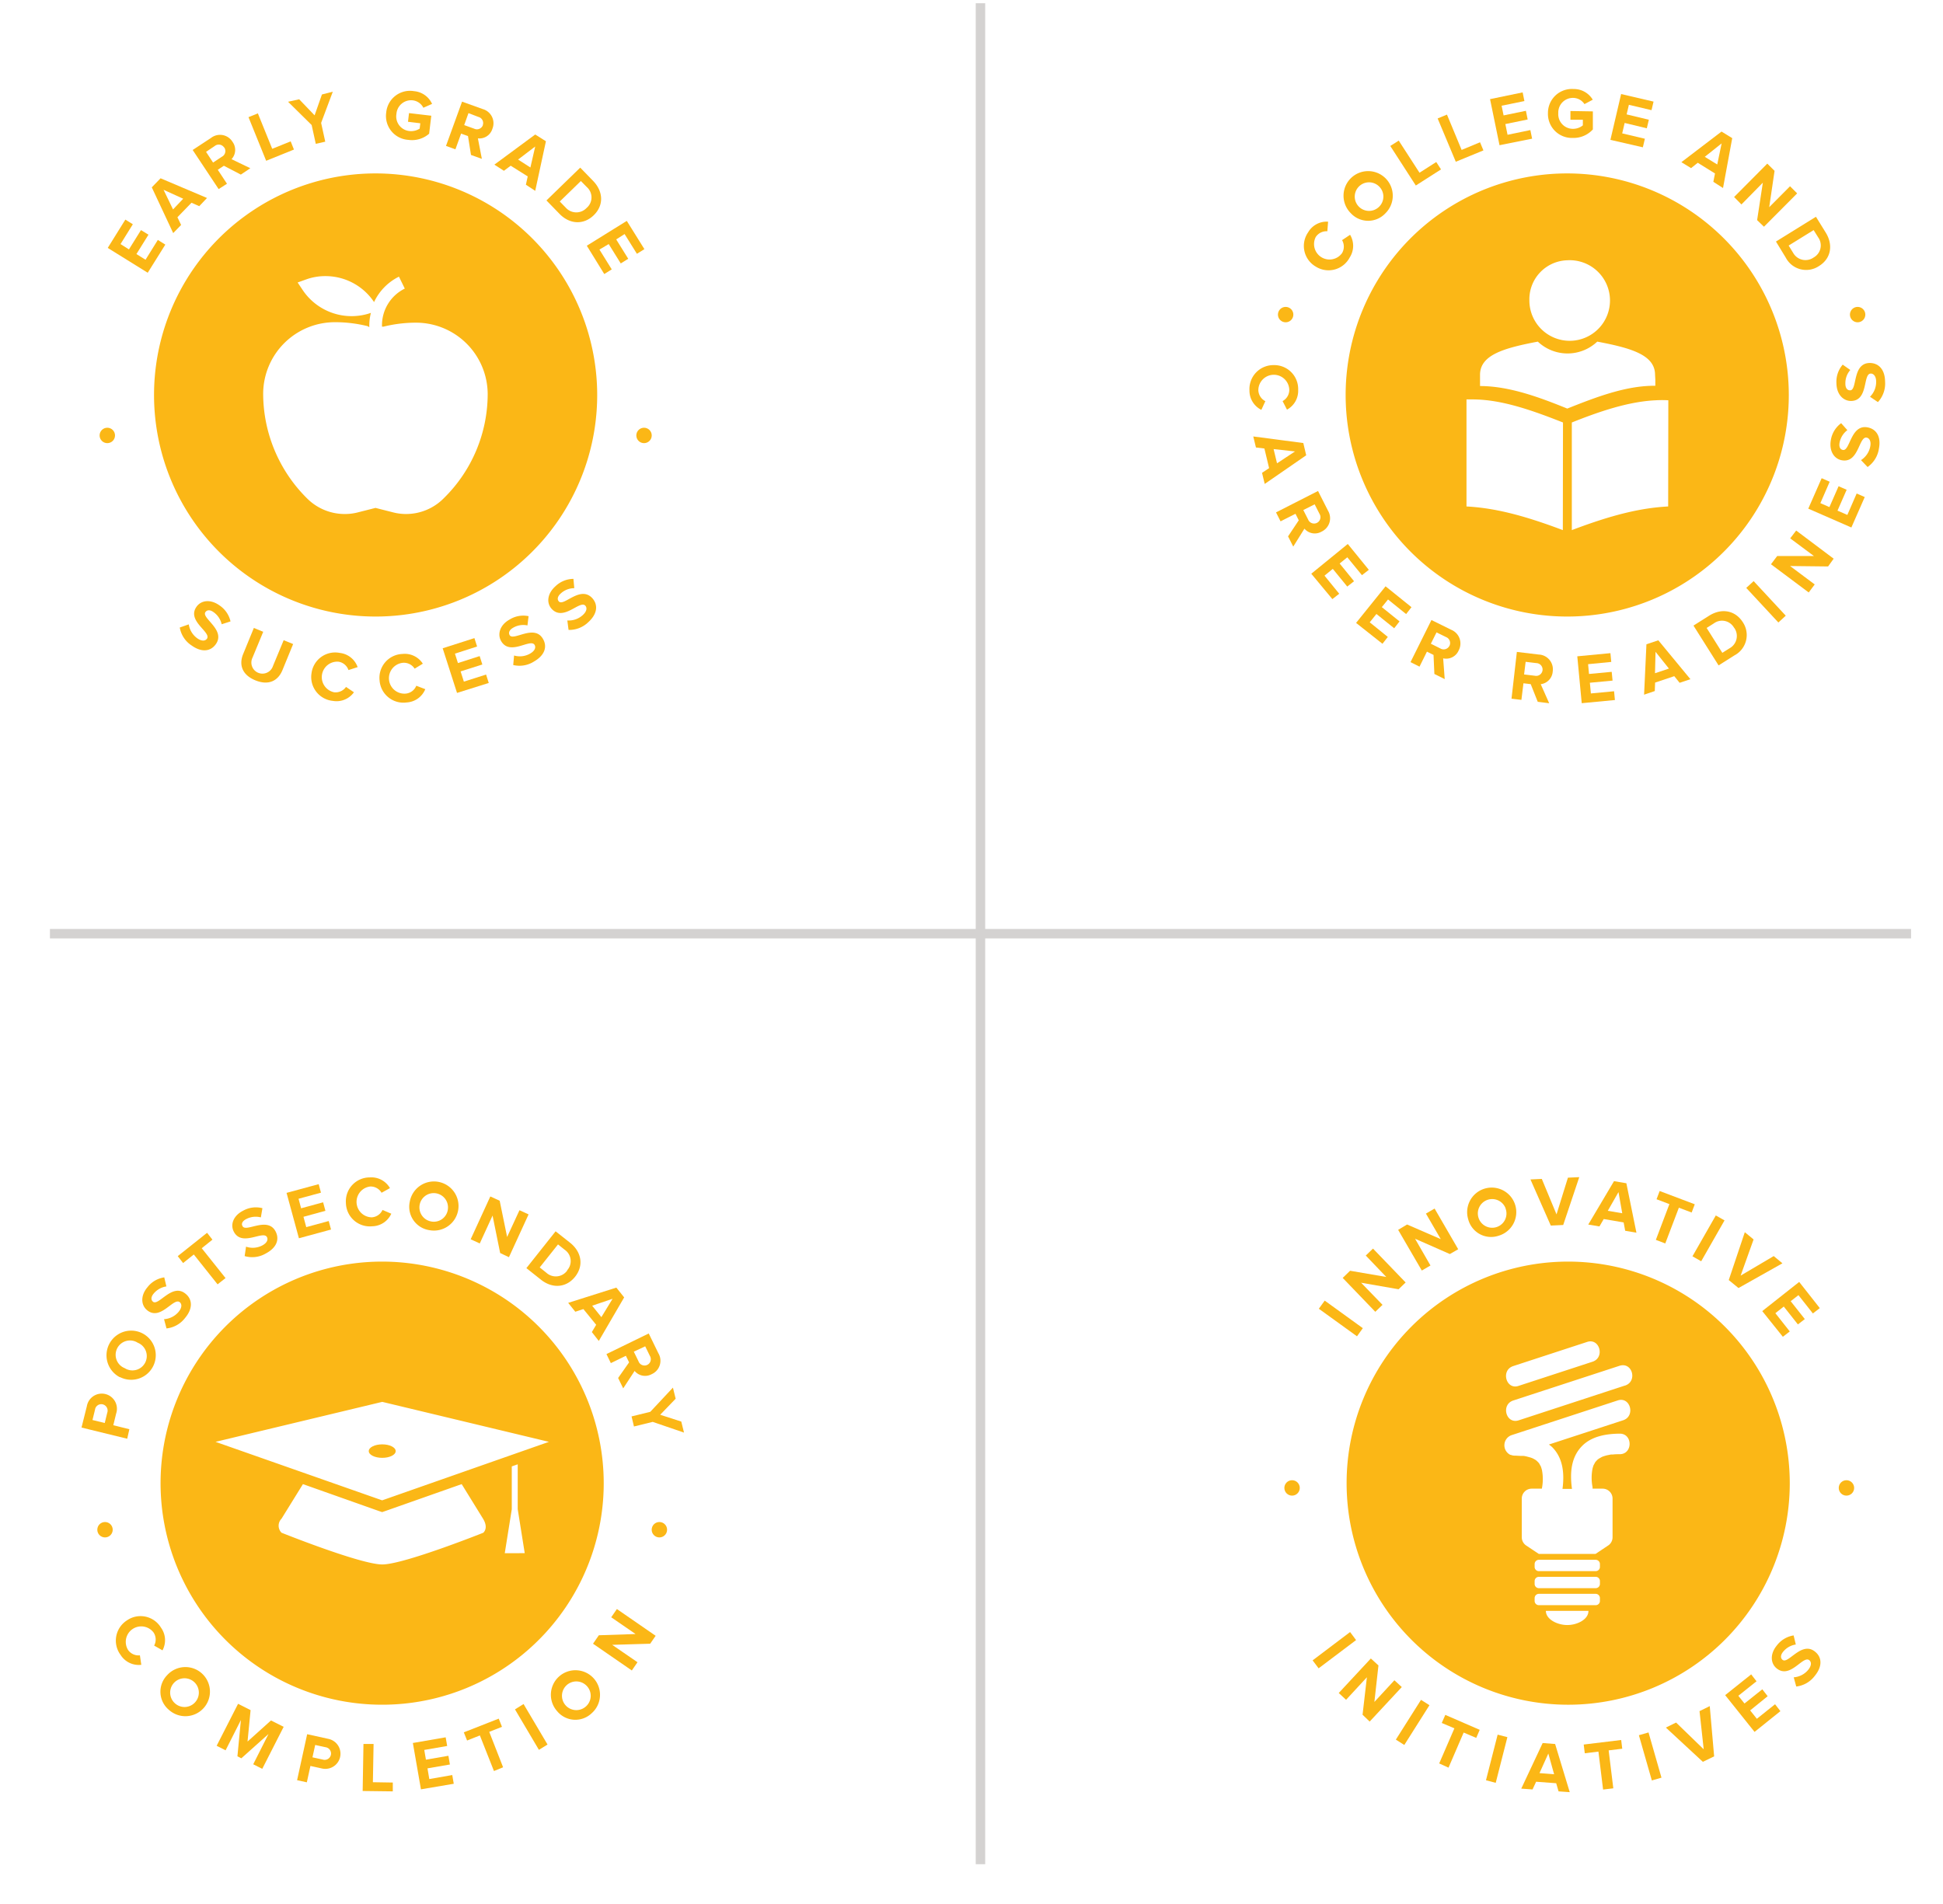
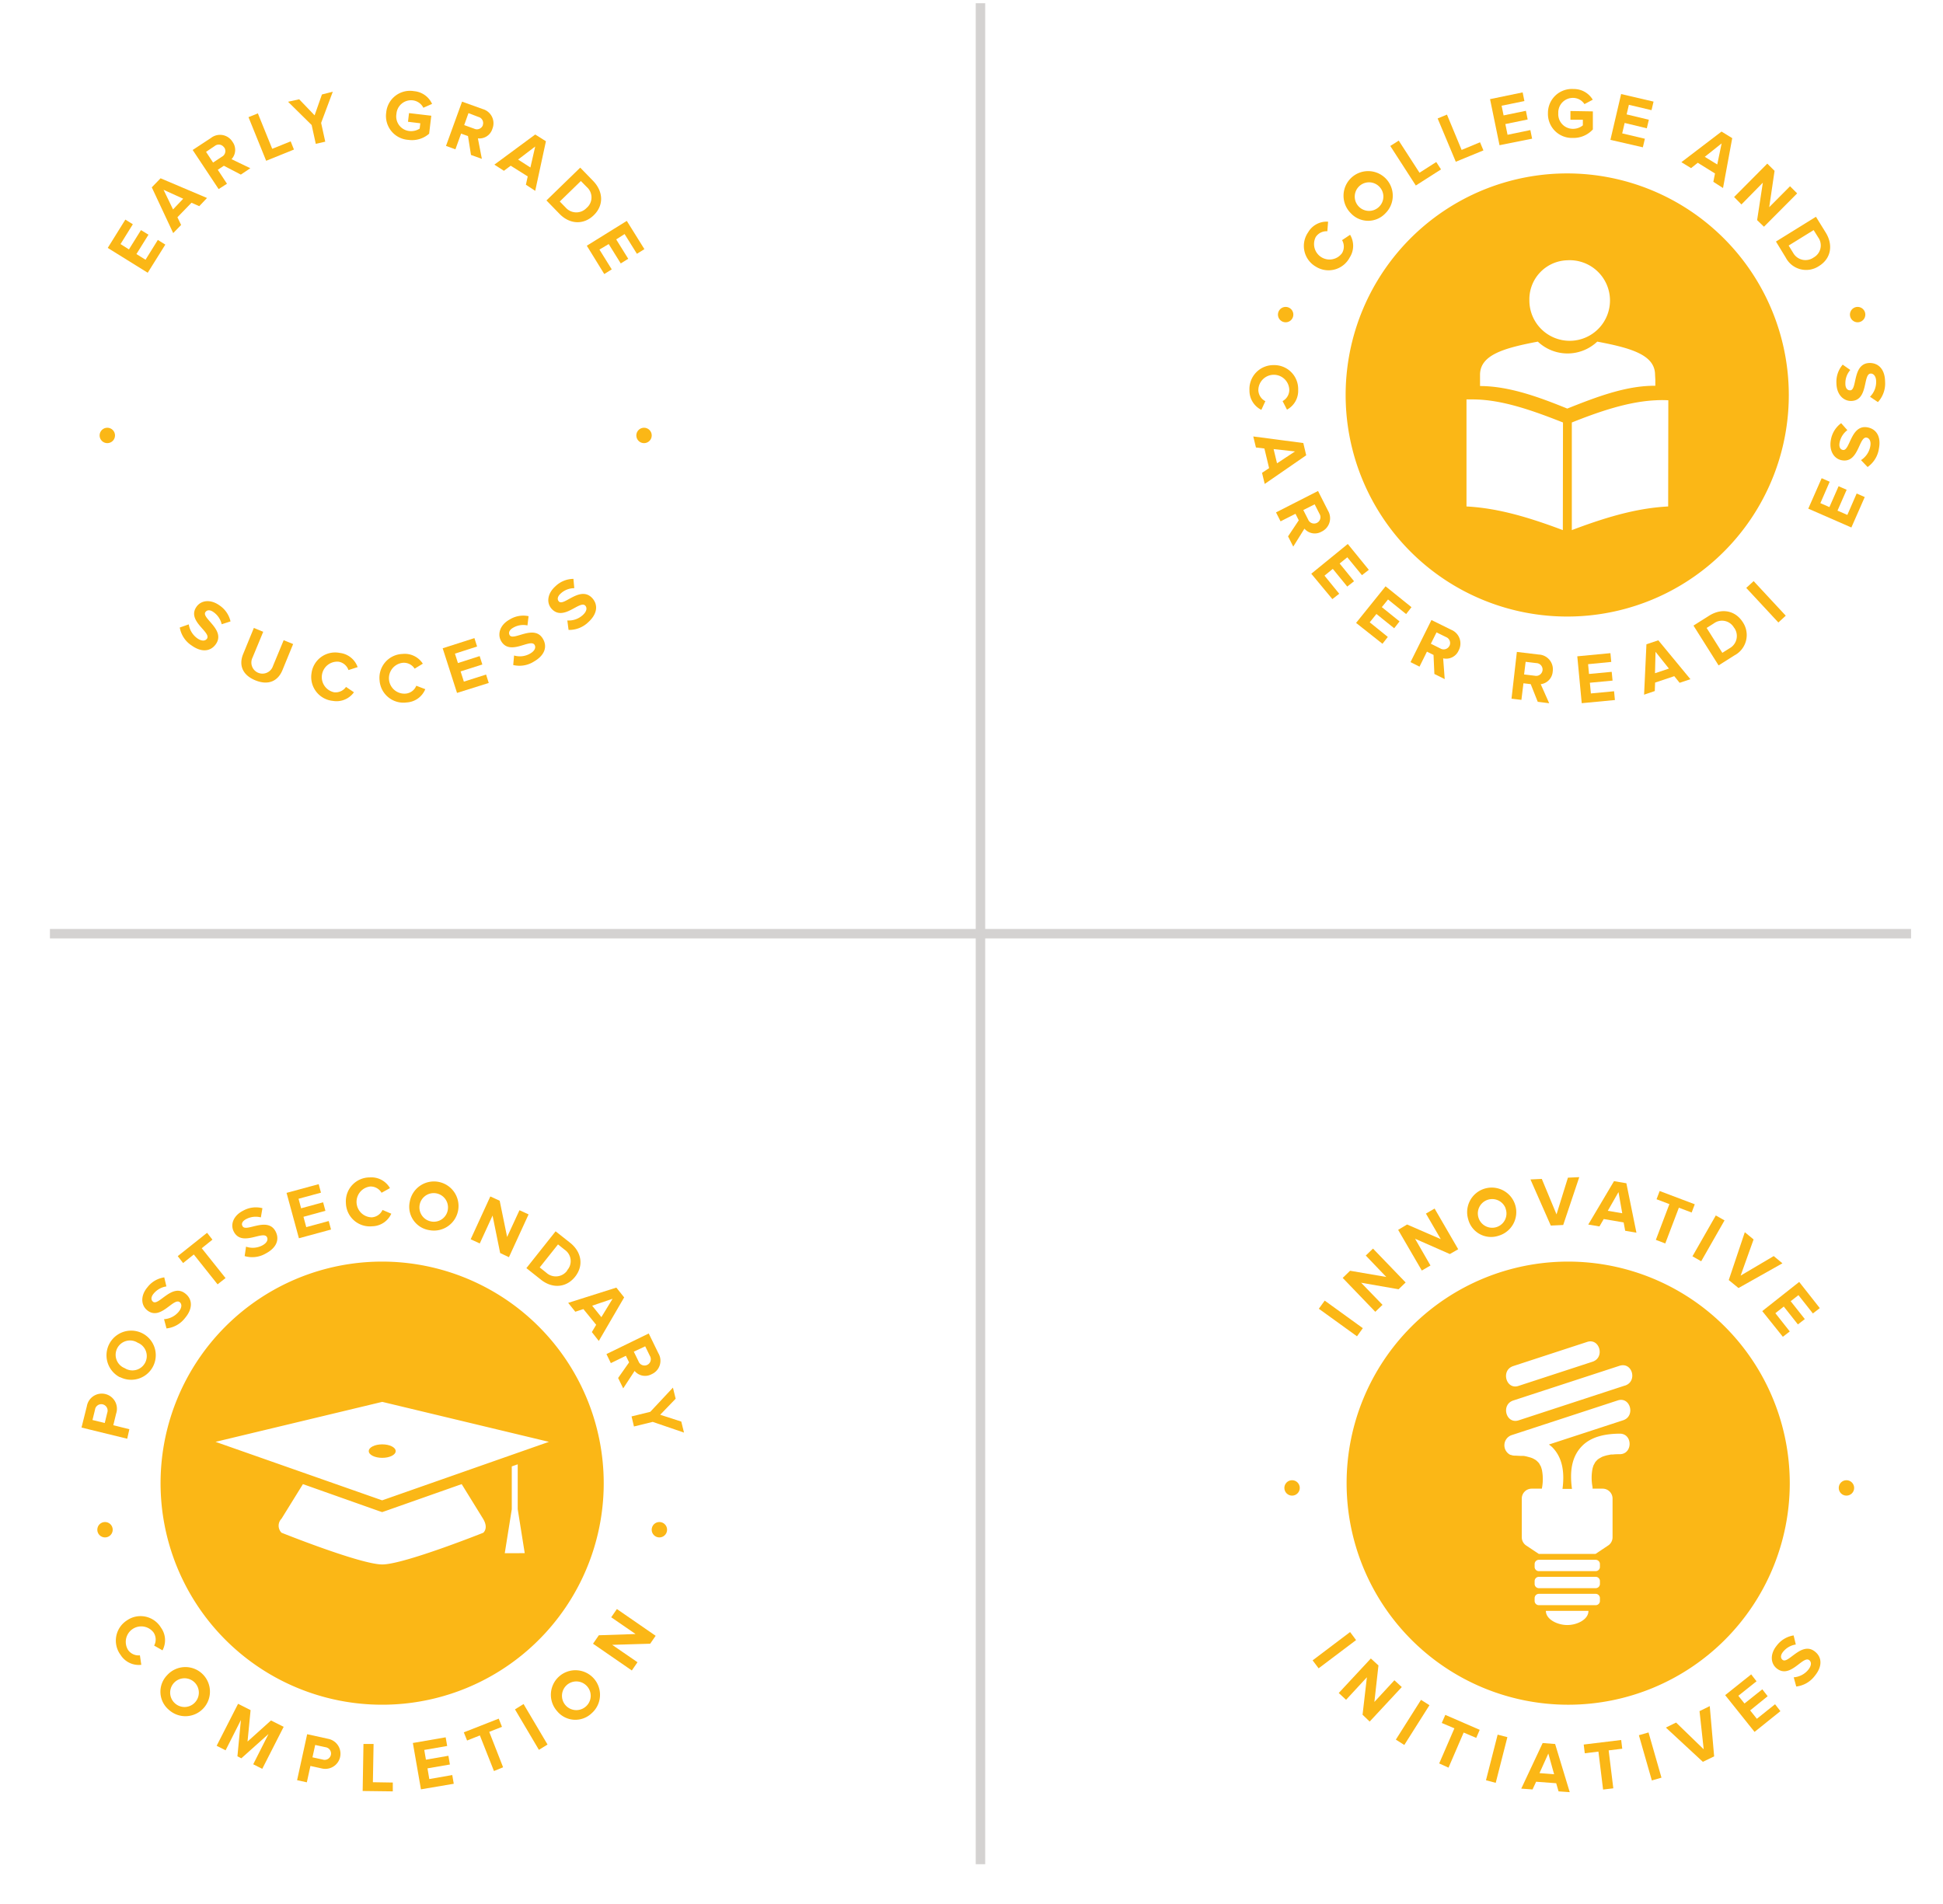
<svg xmlns="http://www.w3.org/2000/svg" id="Layer_1" data-name="Layer 1" width="5.04in" height="4.94in" viewBox="0 0 363.03 355.56">
  <defs>
    <style>.cls-1{fill:none;stroke:#d4d2d1;stroke-miterlimit:10;stroke-width:1.77px;}.cls-2{fill:#fbb716;}</style>
  </defs>
  <title>large graphics</title>
  <line class="cls-1" x1="9.33" y1="174.33" x2="357.06" y2="174.33" />
  <line class="cls-1" x1="183.19" y1="0.47" x2="183.19" y2="348.2" />
  <path class="cls-2" d="M27.6,50.83l-7.47-4.64,3.29-5.29,1.4.87-2.3,3.7,1.57,1,2.25-3.61,1.4.86-2.25,3.62,1.7,1.06,2.3-3.7,1.4.87Z" />
  <path class="cls-2" d="M37.23,38.39l-1.45-.64-2.63,2.71.69,1.44-1.48,1.52-4-8.55L30,33.18l8.68,3.68Zm-6.67-3.06L32.33,39l1.9-2Z" />
  <path class="cls-2" d="M45,32.49l-3.17-1.65-1.14.75,1.72,2.61-1.56,1L36,27.89l3.44-2.26a2.74,2.74,0,0,1,4,.73,2.55,2.55,0,0,1-.18,3.25l3.51,1.69Zm-3.14-5.08a1.19,1.19,0,0,0-1.74-.26L38.5,28.24l1.31,2,1.65-1.09A1.19,1.19,0,0,0,41.89,27.41Z" />
  <path class="cls-2" d="M49.73,29.91l-3.3-8.15,1.75-.71,2.68,6.62,3.45-1.39.61,1.53Z" />
  <path class="cls-2" d="M59,26.74l-.77-3.51-4.41-4.35,2.08-.46,2.88,3,1.37-3.9L62.18,17,60,22.83l.77,3.51Z" />
  <path class="cls-2" d="M72.16,20.9a4.46,4.46,0,0,1,5.2-4,4.08,4.08,0,0,1,3.37,2.38L79.1,20a2.55,2.55,0,0,0-1.94-1.38,2.75,2.75,0,0,0-3.09,2.54,2.74,2.74,0,0,0,2.41,3.19,2.94,2.94,0,0,0,1.93-.45l.12-1-2.3-.28.19-1.62,4.16.49-.4,3.36A4.86,4.86,0,0,1,76.28,26,4.47,4.47,0,0,1,72.16,20.9Z" />
  <path class="cls-2" d="M88,28.82l-.56-3.53-1.29-.46-1.06,2.94-1.76-.64,3-8.27,3.87,1.39A2.75,2.75,0,0,1,92,23.93a2.53,2.53,0,0,1-2.71,1.79l.74,3.83Zm2.2-5.56a1.18,1.18,0,0,0-.83-1.55L87.53,21l-.8,2.24,1.86.67A1.19,1.19,0,0,0,90.22,23.26Z" />
  <path class="cls-2" d="M98.26,34.38l.34-1.55-3.18-2-1.27.95-1.78-1.15L100,25l2,1.26L100,35.53ZM100,27.24l-3.2,2.44,2.3,1.48Z" />
  <path class="cls-2" d="M102.1,37.32l6.31-6.13,2.42,2.49c1.92,2,2,4.57.1,6.41s-4.49,1.7-6.4-.27Zm7.5,1.4a2.57,2.57,0,0,0,.06-3.88l-1.13-1.15-3.94,3.83,1.11,1.14A2.64,2.64,0,0,0,109.6,38.72Z" />
  <path class="cls-2" d="M109.64,45.78l7.47-4.64,3.29,5.28-1.4.87-2.3-3.69-1.57,1,2.25,3.62-1.4.87-2.25-3.62L112,46.5l2.3,3.7-1.4.87Z" />
  <path class="cls-2" d="M33.59,117.12l1.68-.59a3.92,3.92,0,0,0,1.58,2.6c.85.6,1.51.51,1.81.09.89-1.25-3.85-3.31-1.93-6,.85-1.19,2.58-1.44,4.27-.24a4.9,4.9,0,0,1,2.07,3l-1.65.53a3.8,3.8,0,0,0-1.53-2.27c-.64-.46-1.2-.44-1.51,0-.8,1.13,3.85,3.3,1.94,6-.93,1.31-2.57,1.62-4.5.25A5,5,0,0,1,33.59,117.12Z" />
  <path class="cls-2" d="M45.43,122.08l2-4.88,1.75.72-2,4.83A2.07,2.07,0,1,0,51,124.32l2-4.83,1.77.72-2,4.88c-.82,2-2.59,2.91-5.06,1.9S44.61,124.09,45.43,122.08Z" />
  <path class="cls-2" d="M58.2,125.69a4.45,4.45,0,0,1,5.3-3.82,4,4,0,0,1,3.32,2.65l-1.71.55a2.36,2.36,0,0,0-1.85-1.56,2.89,2.89,0,0,0-.83,5.71,2.38,2.38,0,0,0,2.22-1l1.48,1a4,4,0,0,1-3.94,1.61A4.48,4.48,0,0,1,58.2,125.69Z" />
  <path class="cls-2" d="M70.92,127a4.46,4.46,0,0,1,4.28-4.94A4,4,0,0,1,79,123.88l-1.53.93a2.38,2.38,0,0,0-2.16-1.1,2.89,2.89,0,0,0,.5,5.76A2.36,2.36,0,0,0,77.78,128l1.68.64A4,4,0,0,1,76,131.12,4.47,4.47,0,0,1,70.92,127Z" />
  <path class="cls-2" d="M85.39,129.34,82.71,121l5.93-1.9.5,1.57L85,122l.56,1.76,4.06-1.3.5,1.57-4.06,1.29.61,1.91,4.15-1.32.5,1.57Z" />
  <path class="cls-2" d="M95.89,124.13l.16-1.78a3.83,3.83,0,0,0,3-.36c.91-.52,1.1-1.16.84-1.61-.76-1.32-4.61,2.13-6.26-.73-.73-1.27-.24-3,1.55-4a4.84,4.84,0,0,1,3.58-.65l-.21,1.73a3.73,3.73,0,0,0-2.69.44c-.68.39-.9.91-.64,1.37.69,1.2,4.6-2.13,6.23.71.81,1.39.41,3-1.64,4.2A5.07,5.07,0,0,1,95.89,124.13Z" />
  <path class="cls-2" d="M106.23,117.57,106,115.8a3.88,3.88,0,0,0,2.88-1c.78-.7.83-1.37.49-1.75-1-1.14-4.07,3-6.29.59-1-1.09-.85-2.84.69-4.22a4.9,4.9,0,0,1,3.37-1.39l.16,1.74a3.72,3.72,0,0,0-2.54,1c-.59.53-.7,1.09-.34,1.48.92,1,4-3.05,6.25-.61,1.07,1.2,1,2.88-.73,4.46A5.13,5.13,0,0,1,106.23,117.57Z" />
  <circle class="cls-2" cx="20.05" cy="81.23" r="1.44" />
  <circle class="cls-2" cx="120.33" cy="81.23" r="1.44" />
-   <path class="cls-2" d="M70.19,32.27a41.4,41.4,0,1,0,41.39,41.39A41.44,41.44,0,0,0,70.19,32.27ZM82.94,92.94l-.1.1a9.88,9.88,0,0,1-7,2.87,9.62,9.62,0,0,1-2.37-.3l-3.31-.84-3.31.84a9.41,9.41,0,0,1-2.38.3,9.92,9.92,0,0,1-7-2.82,27.6,27.6,0,0,1-8.3-19.67A13.41,13.41,0,0,1,62.68,60.07a25.14,25.14,0,0,1,6,.74L69,61v-.25a9.72,9.72,0,0,1,.3-2.42,11,11,0,0,1-12.8-4.35l-.89-1.33,1.53-.55a10.49,10.49,0,0,1,3.66-.64,10.9,10.9,0,0,1,9.09,4.85,10.05,10.05,0,0,1,4.65-4.75l1.09,2.23a7.63,7.63,0,0,0-4.26,6.87v.24l.3,0a25.08,25.08,0,0,1,6-.74,13.4,13.4,0,0,1,13.45,13.3A27.33,27.33,0,0,1,82.94,92.94Z" />
  <path class="cls-2" d="M245.82,49.67a4.46,4.46,0,0,1-1.42-6.38,4,4,0,0,1,3.74-2L248,43.08a2.39,2.39,0,0,0-2.17,1.08,2.89,2.89,0,0,0,4.92,3,2.38,2.38,0,0,0,0-2.42l1.5-1a4,4,0,0,1-.08,4.25A4.46,4.46,0,0,1,245.82,49.67Z" />
  <path class="cls-2" d="M252.39,39.71a4.6,4.6,0,1,1,6.47,0A4.41,4.41,0,0,1,252.39,39.71Zm5.13-5.14a2.67,2.67,0,1,0,.16,3.92A2.65,2.65,0,0,0,257.52,34.57Z" />
  <path class="cls-2" d="M264.53,34.53l-4.77-7.39,1.58-1,3.88,6,3.13-2,.89,1.38Z" />
  <path class="cls-2" d="M272,30.09,268.61,22l1.74-.72,2.74,6.6,3.44-1.43.63,1.52Z" />
  <path class="cls-2" d="M280.17,27l-1.77-8.61,6.09-1.26.33,1.62-4.26.87.37,1.81,4.17-.86.33,1.62-4.17.86.41,2,4.26-.88.33,1.61Z" />
  <path class="cls-2" d="M289.22,21A4.47,4.47,0,0,1,294,16.5a4.1,4.1,0,0,1,3.59,2l-1.55.82A2.56,2.56,0,0,0,294,18.16,2.73,2.73,0,0,0,291.15,21a2.74,2.74,0,0,0,2.72,2.94,2.9,2.9,0,0,0,1.87-.65l0-1.05-2.32,0,0-1.63,4.19.07,0,3.37a4.88,4.88,0,0,1-3.76,1.59A4.48,4.48,0,0,1,289.22,21Z" />
  <path class="cls-2" d="M300.89,26l2-8.56,6.06,1.41-.38,1.6-4.23-1-.42,1.79,4.15,1-.38,1.6-4.14-1-.46,1.95,4.24,1-.38,1.6Z" />
  <path class="cls-2" d="M320.12,33.84l.31-1.56-3.22-2-1.25,1-1.81-1.11,7.5-5.72,2,1.23L321.93,35Zm1.55-7.18-3.15,2.51,2.33,1.43Z" />
  <path class="cls-2" d="M328.3,41l1.07-7-4,4.07L324,36.68l6.2-6.24,1.36,1.35-1,6.79,3.89-3.91L335.78,36l-6.2,6.23Z" />
  <path class="cls-2" d="M331.82,45l7.47-4.63,1.82,2.94c1.45,2.34,1,4.89-1.27,6.28A4.3,4.3,0,0,1,333.65,48Zm7,3a2.58,2.58,0,0,0,.89-3.78l-.85-1.36-4.67,2.89.84,1.36A2.64,2.64,0,0,0,338.83,48Z" />
  <path class="cls-2" d="M237.92,68.09a4.47,4.47,0,0,1,4.63,4.62,4,4,0,0,1-2.09,3.7l-.82-1.6a2.38,2.38,0,0,0,1.25-2.07,2.89,2.89,0,0,0-5.78.09,2.41,2.41,0,0,0,1.31,2l-.75,1.62a4,4,0,0,1-2.22-3.63A4.47,4.47,0,0,1,237.92,68.09Z" />
  <path class="cls-2" d="M235.8,88.22l1.32-.88-.88-3.67-1.58-.19-.5-2.06,9.35,1.23.54,2.29-7.75,5.35Zm6.16-4-4-.44.64,2.66Z" />
  <path class="cls-2" d="M240.66,100.09l2-3-.61-1.22-2.79,1.41-.85-1.67,7.85-4,1.86,3.67a2.76,2.76,0,0,1-1.19,3.92,2.54,2.54,0,0,1-3.21-.55L241.63,102Zm5.41-2.53a1.19,1.19,0,0,0,.46-1.69l-.9-1.77-2.12,1.07.9,1.77A1.2,1.2,0,0,0,246.07,97.56Z" />
  <path class="cls-2" d="M245,107.07l6.82-5.56,3.93,4.83-1.28,1L251.73,104l-1.43,1.16,2.69,3.31-1.27,1-2.7-3.31-1.55,1.27,2.75,3.38-1.28,1Z" />
  <path class="cls-2" d="M253.37,116.26l5.51-6.84,4.84,3.9-1,1.29-3.38-2.73-1.16,1.43,3.31,2.67-1,1.28-3.32-2.67-1.25,1.56,3.38,2.73-1,1.28Z" />
  <path class="cls-2" d="M268,125.8l-.16-3.56-1.23-.61-1.39,2.8-1.68-.84,3.91-7.87,3.69,1.82a2.76,2.76,0,0,1,1.4,3.86,2.54,2.54,0,0,1-2.9,1.48l.29,3.88Zm2.82-5.26a1.2,1.2,0,0,0-.65-1.64l-1.77-.87-1.06,2.12,1.77.88A1.2,1.2,0,0,0,270.81,120.54Z" />
  <path class="cls-2" d="M287.31,131,286,127.7l-1.36-.16-.38,3.1-1.85-.22,1-8.74,4.09.49a2.76,2.76,0,0,1,2.61,3.17,2.56,2.56,0,0,1-2.24,2.37l1.58,3.56Zm.9-5.91a1.2,1.2,0,0,0-1.16-1.32l-2-.24-.29,2.36,2,.24A1.2,1.2,0,0,0,288.21,125.1Z" />
  <path class="cls-2" d="M295.53,131.26l-.83-8.76,6.19-.59.16,1.64-4.33.42.17,1.83,4.24-.4.16,1.64-4.24.4.19,2,4.33-.41.16,1.64Z" />
  <path class="cls-2" d="M313.82,127.45l-1-1.24-3.58,1.2-.06,1.58-2,.68.44-9.42,2.22-.74,6,7.27Zm-4.5-5.79-.1,4,2.6-.87Z" />
  <path class="cls-2" d="M321.1,124.2l-4.69-7.44,2.93-1.85c2.33-1.47,4.88-1,6.29,1.22a4.3,4.3,0,0,1-1.59,6.21Zm2.91-7a2.57,2.57,0,0,0-3.78-.86l-1.36.86,2.93,4.65,1.35-.85A2.62,2.62,0,0,0,324,117.15Z" />
  <path class="cls-2" d="M332.27,116.18l-6-6.46,1.38-1.27,6,6.46Z" />
-   <path class="cls-2" d="M341.56,105.71l-7.1-.08,4.6,3.44-1.12,1.5-7.05-5.27,1.16-1.54,6.86,0-4.43-3.3L335.6,99l7,5.26Z" />
  <path class="cls-2" d="M345.91,98.43l-8.05-3.52,2.5-5.69,1.5.66-1.74,4,1.69.74,1.71-3.9,1.51.66-1.71,3.9,1.84.8,1.74-4,1.51.66Z" />
  <path class="cls-2" d="M348.94,87.13l-1.23-1.29a3.89,3.89,0,0,0,1.72-2.51c.21-1-.15-1.59-.65-1.69-1.5-.3-1.45,4.87-4.7,4.22-1.43-.29-2.37-1.77-2-3.8A4.9,4.9,0,0,1,344,78.94l1.16,1.3a3.83,3.83,0,0,0-1.45,2.32c-.15.77.09,1.28.61,1.38,1.36.28,1.44-4.86,4.66-4.21,1.58.32,2.53,1.7,2.07,4A5.1,5.1,0,0,1,348.94,87.13Z" />
  <path class="cls-2" d="M350.87,75l-1.48-1a3.88,3.88,0,0,0,1.15-2.82c0-1-.48-1.52-1-1.51-1.53,0-.38,5.07-3.69,5.12-1.46,0-2.69-1.22-2.73-3.29A4.92,4.92,0,0,1,344.29,68l1.42,1a3.75,3.75,0,0,0-.92,2.58c0,.79.36,1.23.89,1.22,1.38,0,.36-5.06,3.65-5.11,1.6,0,2.84,1.12,2.88,3.48A5.12,5.12,0,0,1,350.87,75Z" />
  <path class="cls-2" d="M292.82,32.27a41.4,41.4,0,1,0,41.4,41.39A41.44,41.44,0,0,0,292.82,32.27Zm0,16.23A7.53,7.53,0,1,1,285.75,56,7.29,7.29,0,0,1,292.83,48.5ZM292,98.92c-7.5-2.83-12.83-4.14-18-4.42v-20c.29,0,.57,0,.86,0h.31c5.52,0,11.45,2.18,16.86,4.31ZM276.53,72l0-1.24v-.86c0-3.74,4.5-5,10.8-6.2a8.07,8.07,0,0,0,11.1,0c6.29,1.19,10.8,2.47,10.8,6.2l.05.86,0,1.19c-5.57-.06-11.38,2.25-16.45,4.26C287.82,74.18,282.06,72,276.53,72ZM311.68,94.5c-5.2.28-10.54,1.59-18,4.42V78.81c5-2,10.5-3.91,15.68-4.15a20.47,20.47,0,0,1,2.35,0Z" />
  <circle class="cls-2" cx="240.21" cy="58.65" r="1.44" />
  <circle class="cls-2" cx="347.08" cy="58.65" r="1.44" />
  <path class="cls-2" d="M23.69,302.66A4.46,4.46,0,0,1,30.08,304a4,4,0,0,1,.28,4.24l-1.56-.89a2.39,2.39,0,0,0-.09-2.42,2.89,2.89,0,0,0-4.78,3.24,2.38,2.38,0,0,0,2.21,1l.26,1.77a4,4,0,0,1-3.85-1.82A4.48,4.48,0,0,1,23.69,302.66Z" />
  <path class="cls-2" d="M31.21,312.9a4.59,4.59,0,1,1,.35,6.46A4.42,4.42,0,0,1,31.21,312.9Zm5.38,4.88a2.68,2.68,0,1,0-3.91.35A2.66,2.66,0,0,0,36.59,317.78Z" />
  <path class="cls-2" d="M47.31,329.53l2.86-5.66-5.08,4.54-.73-.37.65-6.78-2.86,5.66-1.67-.85,4-7.84,2.34,1.18-.57,5.87,4.38-3.94L53,322.53l-4,7.85Z" />
  <path class="cls-2" d="M55.51,332.5l1.88-8.59,4,.88a2.83,2.83,0,1,1-1.21,5.53L58,329.84l-.67,3.06Zm6.31-4.72a1.19,1.19,0,0,0-1-1.44l-1.93-.42-.51,2.31,1.93.42A1.19,1.19,0,0,0,61.82,327.78Z" />
  <path class="cls-2" d="M67.76,334.52l.15-8.79,1.89,0-.13,7.15,3.72.06,0,1.65Z" />
  <path class="cls-2" d="M78.65,334.21l-1.51-8.66,6.13-1.06.28,1.62-4.28.74.31,1.82,4.2-.73.28,1.63-4.19.72.34,2,4.29-.75.28,1.63Z" />
  <path class="cls-2" d="M92.29,330.79l-2.63-6.65-2.39.95-.61-1.53L93.18,321l.61,1.53-2.38.94L94,330.09Z" />
  <path class="cls-2" d="M100.69,326.83l-4.47-7.56,1.6-1,4.48,7.57Z" />
  <path class="cls-2" d="M104.09,319.6a4.59,4.59,0,1,1,6.46.39A4.41,4.41,0,0,1,104.09,319.6Zm5.46-4.79a2.68,2.68,0,1,0-.1,3.93A2.66,2.66,0,0,0,109.55,314.81Z" />
  <path class="cls-2" d="M121.48,307l-7.1.21,4.73,3.25L118.05,312l-7.25-5,1.09-1.58,6.86-.23-4.55-3.13,1.06-1.54,7.24,5Z" />
  <path class="cls-2" d="M23.77,268.7l-8.54-2.09,1-4A2.83,2.83,0,1,1,21.7,264l-.53,2.18,3,.74Zm-4.56-6.42a1.18,1.18,0,0,0-1.46,1l-.47,1.92,2.29.56.47-1.92A1.2,1.2,0,0,0,19.21,262.28Z" />
  <path class="cls-2" d="M22.42,257.22A4.59,4.59,0,0,1,26.6,249a4.59,4.59,0,0,1-4.18,8.18Zm3.31-6.46a2.68,2.68,0,1,0-2.43,4.75,2.68,2.68,0,1,0,2.43-4.75Z" />
  <path class="cls-2" d="M31.11,248.09l-.46-1.73A3.86,3.86,0,0,0,33.36,245c.67-.8.63-1.47.24-1.8-1.17-1-3.61,3.59-6.14,1.46-1.12-.94-1.24-2.69.09-4.27a4.84,4.84,0,0,1,3.14-1.84l.4,1.69a3.81,3.81,0,0,0-2.38,1.34c-.51.61-.53,1.17-.13,1.51,1.06.89,3.59-3.58,6.1-1.47,1.24,1,1.42,2.7-.1,4.51A5.06,5.06,0,0,1,31.11,248.09Z" />
  <path class="cls-2" d="M40.65,239.85l-4.44-5.58-2,1.6-1-1.29,5.48-4.36,1,1.28-2,1.6,4.45,5.58Z" />
  <path class="cls-2" d="M45.71,234.57l.26-1.76a3.84,3.84,0,0,0,3-.21c.92-.47,1.15-1.1.92-1.56-.7-1.36-4.72,1.89-6.22-1.06-.66-1.3-.09-2.95,1.75-3.89a4.88,4.88,0,0,1,3.61-.47l-.29,1.72a3.82,3.82,0,0,0-2.71.3c-.71.36-1,.87-.71,1.34.62,1.23,4.69-1.89,6.18,1,.73,1.43.25,3-1.85,4.11A5,5,0,0,1,45.71,234.57Z" />
  <path class="cls-2" d="M55.85,231.24l-2.31-8.48,6-1.63.43,1.59-4.19,1.14.48,1.78,4.11-1.12.43,1.59-4.1,1.12.52,1.93,4.2-1.14.43,1.59Z" />
  <path class="cls-2" d="M64.63,224.65a4.46,4.46,0,0,1,4.46-4.78,4,4,0,0,1,3.77,2l-1.57.87a2.36,2.36,0,0,0-2.12-1.17,2.89,2.89,0,0,0,.3,5.76,2.38,2.38,0,0,0,2-1.38l1.64.7A4,4,0,0,1,69.55,229,4.47,4.47,0,0,1,64.63,224.65Z" />
  <path class="cls-2" d="M76.56,224.42a4.59,4.59,0,1,1,3.69,5.31A4.42,4.42,0,0,1,76.56,224.42Zm7.13,1.33a2.67,2.67,0,1,0-3.14,2.35A2.64,2.64,0,0,0,83.69,225.75Z" />
  <path class="cls-2" d="M93.45,234l-1.42-7-2.39,5.21-1.7-.78,3.67-8,1.75.8L94.75,231l2.31-5,1.7.78-3.67,8Z" />
  <path class="cls-2" d="M98.35,236.82l5.46-6.88,2.72,2.15c2.15,1.72,2.56,4.28.92,6.34s-4.23,2.26-6.38.55Zm7.6.42a2.56,2.56,0,0,0-.44-3.85l-1.25-1-3.42,4.3,1.25,1A2.62,2.62,0,0,0,106,237.24Z" />
  <path class="cls-2" d="M110.58,248.77l.81-1.36L109,244.47l-1.51.5-1.33-1.66,9-2.85,1.46,1.83-4.74,8.14Zm3.87-6.22-3.81,1.29,1.72,2.14Z" />
  <path class="cls-2" d="M115.49,257.35l2.05-2.92-.6-1.23-2.81,1.37-.82-1.69,7.9-3.85,1.8,3.69a2.74,2.74,0,0,1-1.24,3.91,2.54,2.54,0,0,1-3.2-.6l-2.13,3.26Zm5.45-2.45a1.19,1.19,0,0,0,.48-1.69l-.87-1.78-2.13,1,.87,1.78A1.2,1.2,0,0,0,120.94,254.9Z" />
  <path class="cls-2" d="M118,264.53l3.5-.86,4.23-4.52.51,2.07-2.89,3,3.94,1.27.51,2.06-5.85-2-3.5.86Z" />
  <path class="cls-2" d="M71.42,269.75c-1.39,0-2.52.56-2.52,1.26s1.13,1.26,2.52,1.26,2.51-.56,2.51-1.26S72.81,269.75,71.42,269.75Z" />
  <path class="cls-2" d="M71.41,235.6A41.4,41.4,0,1,0,112.8,277,41.44,41.44,0,0,0,71.41,235.6Zm18.9,50.66s-14.85,5.93-18.89,5.93-18.82-5.93-18.82-5.93a1.86,1.86,0,0,1,0-2.62l4-6.46,14.12,5,.68.23.67-.23,14.19-5,4,6.48C90.8,284.55,91,285.54,90.31,286.26Zm4,3.83,1.31-8.22v-8l1.11-.39v8.38l1.31,8.22Zm-22.91-9.88L40.27,269.28l31.15-7.47,31.14,7.47Z" />
  <circle class="cls-2" cx="19.62" cy="285.7" r="1.44" />
  <circle class="cls-2" cx="123.2" cy="285.7" r="1.44" />
  <path class="cls-2" d="M245.25,310.11l7-5.29,1.12,1.5-7,5.28Z" />
  <path class="cls-2" d="M254.58,320.27l.81-7-3.89,4.21-1.37-1.27,6-6.45,1.42,1.3-.76,6.82,3.74-4.05,1.38,1.27-6,6.45Z" />
  <path class="cls-2" d="M260.8,324.92l4.7-7.43,1.58,1-4.7,7.43Z" />
  <path class="cls-2" d="M268.9,329.37l2.84-6.56-2.36-1,.66-1.51,6.43,2.79-.65,1.51-2.35-1-2.83,6.56Z" />
  <path class="cls-2" d="M277.64,332.51l2.18-8.52,1.82.47L279.46,333Z" />
  <path class="cls-2" d="M291.2,334.59l-.44-1.52-3.75-.28-.67,1.44-2.11-.15,4-8.52,2.33.18,2.73,9Zm-1.91-7.07-1.65,3.66,2.73.21Z" />
  <path class="cls-2" d="M299.52,334.25l-.87-7.09-2.55.31-.2-1.63,7-.85.2,1.63-2.54.31.87,7.09Z" />
  <path class="cls-2" d="M308.63,332.55l-2.42-8.45,1.8-.52,2.42,8.45Z" />
  <path class="cls-2" d="M318.16,329.07l-6.91-6.4,1.91-.94,5.16,5-.78-7.13,1.91-.94.82,9.39Z" />
  <path class="cls-2" d="M327.82,323.48l-5.49-6.87,4.86-3.88,1,1.29-3.4,2.71,1.15,1.44,3.33-2.65,1,1.29L327,319.46l1.25,1.57,3.4-2.72,1,1.29Z" />
  <path class="cls-2" d="M335.61,315l-.47-1.72a3.89,3.89,0,0,0,2.7-1.39c.66-.81.62-1.47.22-1.8-1.18-1-3.58,3.61-6.13,1.5-1.13-.93-1.25-2.68.06-4.27a4.91,4.91,0,0,1,3.13-1.87l.41,1.7a3.78,3.78,0,0,0-2.37,1.35c-.5.62-.52,1.18-.11,1.51,1.06.89,3.56-3.6,6.09-1.51,1.24,1,1.43,2.69-.07,4.51A5.05,5.05,0,0,1,335.61,315Z" />
  <path class="cls-2" d="M253.54,249.56l-7.13-5.15,1.1-1.52,7.12,5.15Z" />
  <path class="cls-2" d="M261.31,240.77l-7-1.22,4,4.13-1.35,1.3-6.09-6.33,1.38-1.34,6.76,1.16-3.83-4,1.35-1.3,6.1,6.33Z" />
  <path class="cls-2" d="M270.89,234.19l-6.5-2.86,2.88,5-1.62.94-4.42-7.6,1.67-1,6.29,2.73-2.77-4.77,1.62-.94,4.41,7.6Z" />
  <path class="cls-2" d="M274.31,227.66a4.59,4.59,0,1,1,5.68,3.11A4.41,4.41,0,0,1,274.31,227.66Zm7-2a2.68,2.68,0,1,0-1.76,3.51A2.66,2.66,0,0,0,281.29,225.66Z" />
  <path class="cls-2" d="M289.75,228.87l-3.8-8.62,2.12-.1,2.75,6.63,2.13-6.86,2.12-.1-3,8.94Z" />
  <path class="cls-2" d="M303.65,229.84l-.29-1.56-3.72-.63-.8,1.38-2.09-.35,4.81-8.11,2.31.39,1.88,9.24Zm-1.25-7.23-2,3.5,2.7.46Z" />
  <path class="cls-2" d="M309.38,231.54l2.53-6.68-2.4-.91.58-1.54,6.56,2.48-.58,1.54-2.39-.9-2.54,6.68Z" />
  <path class="cls-2" d="M316.22,234.61l4.36-7.63,1.63.92-4.36,7.64Z" />
  <path class="cls-2" d="M323,239.05l3-8.94,1.64,1.35-2.42,6.76,6.18-3.65,1.63,1.35-8.21,4.62Z" />
  <path class="cls-2" d="M329.26,244.85l6.9-5.45,3.85,4.89-1.29,1-2.7-3.42L334.57,243l2.64,3.34-1.29,1-2.64-3.34-1.57,1.24,2.69,3.41-1.29,1Z" />
  <circle class="cls-2" cx="241.41" cy="277.89" r="1.44" />
  <circle class="cls-2" cx="344.99" cy="277.89" r="1.44" />
  <path class="cls-2" d="M293,235.6a41.4,41.4,0,1,0,41.4,41.4A41.44,41.44,0,0,0,293,235.6Zm-10.29,19.53,13.83-4.52c2.36-.77,3.36,2.94,1,3.7l-13.83,4.52C281.38,259.6,280.38,255.89,282.72,255.13Zm10.12,48.38c-1.85,0-4-1.06-4-2.65h7.95C296.82,302.45,294.7,303.51,292.84,303.51Zm6.1-4.5a.79.79,0,0,1-.8.79h-10.6a.79.79,0,0,1-.8-.79v-.53a.8.8,0,0,1,.8-.8h10.6a.8.8,0,0,1,.8.8Zm0-3.18a.79.79,0,0,1-.8.79h-10.6a.79.79,0,0,1-.8-.79v-.53a.8.8,0,0,1,.8-.8h10.6a.8.8,0,0,1,.8.8Zm0-3.18a.79.79,0,0,1-.8.79h-10.6a.79.79,0,0,1-.8-.79v-.53a.8.8,0,0,1,.8-.8h10.6a.8.8,0,0,1,.8.8ZM290,270.26c2.09,2.1,2.3,5,1.94,7.81h1.77c-.4-2.85-.24-5.9,1.92-8.05,1.81-1.82,4.55-2.25,7-2.27s2.47,3.83,0,3.84c-.44,0-.87,0-1.31.06-.12,0-.23,0-.35,0h0l-.7.14c-.22.05-.44.12-.66.19l-.27.1h0l-.57.32-.17.12-.08.06c-.12.11-.23.23-.34.35l-.06.06-.14.21a3.43,3.43,0,0,1-.23.43c-.08.21-.14.42-.2.64a8.92,8.92,0,0,0,0,3.45,1.63,1.63,0,0,1,0,.31h1.89a1.85,1.85,0,0,1,1.85,1.85v7.24a1.85,1.85,0,0,1-.75,1.48l-2.43,1.62h-10.6l-2.43-1.62a1.85,1.85,0,0,1-.75-1.48v-7.24a1.85,1.85,0,0,1,1.85-1.85h1.91a.15.15,0,0,0,0-.07,8.92,8.92,0,0,0,0-3.45c-.06-.21-.12-.43-.2-.64a3.92,3.92,0,0,1-.23-.42l-.14-.22-.06-.06c-.11-.12-.22-.23-.34-.34l-.08-.07-.17-.12a6.28,6.28,0,0,0-.57-.31l0,0-.27-.1-.66-.18a5.63,5.63,0,0,0-.69-.14h0l-.35,0c-.44,0-.87-.05-1.31-.05a2,2,0,0,1-.75-.15h0l-.08,0a2,2,0,0,1,.23-3.68l19.84-6.49c2.36-.77,3.36,2.94,1,3.71l-13.86,4.53A7.57,7.57,0,0,1,290,270.26Zm13.58-11.49-19.83,6.49c-2.37.77-3.37-2.94-1-3.71l19.84-6.48C305,254.3,306,258,303.61,258.77Z" />
</svg>